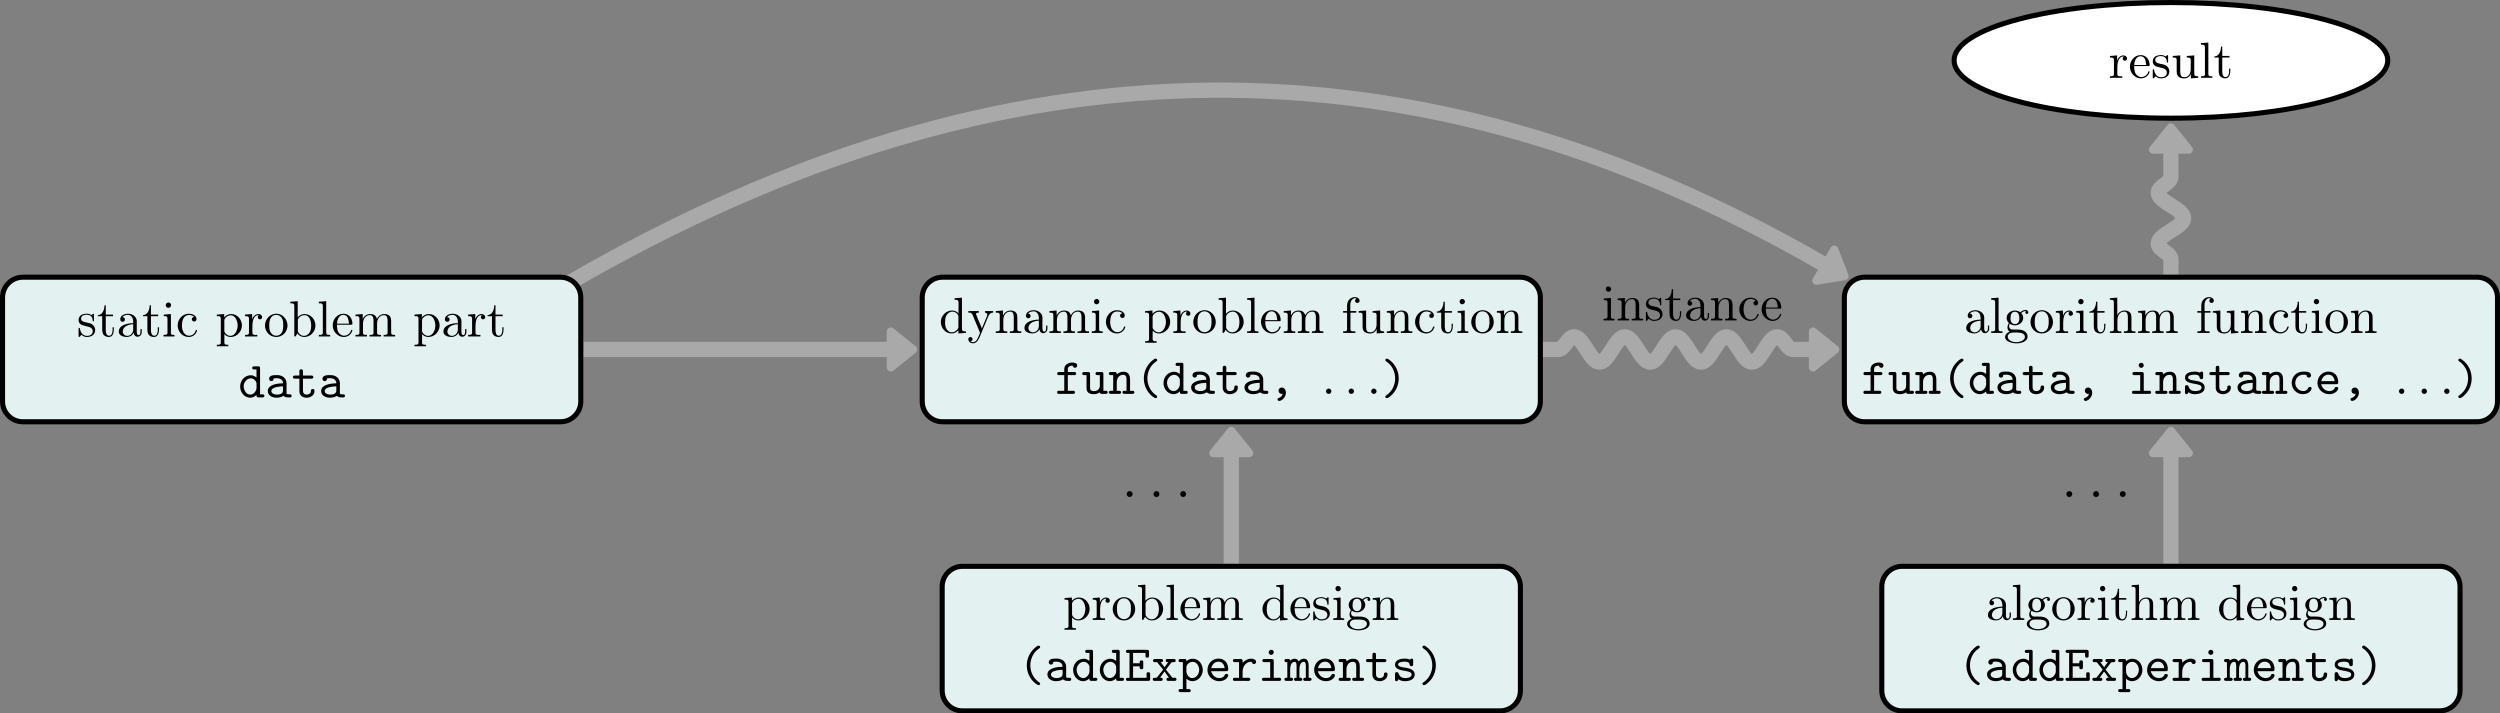
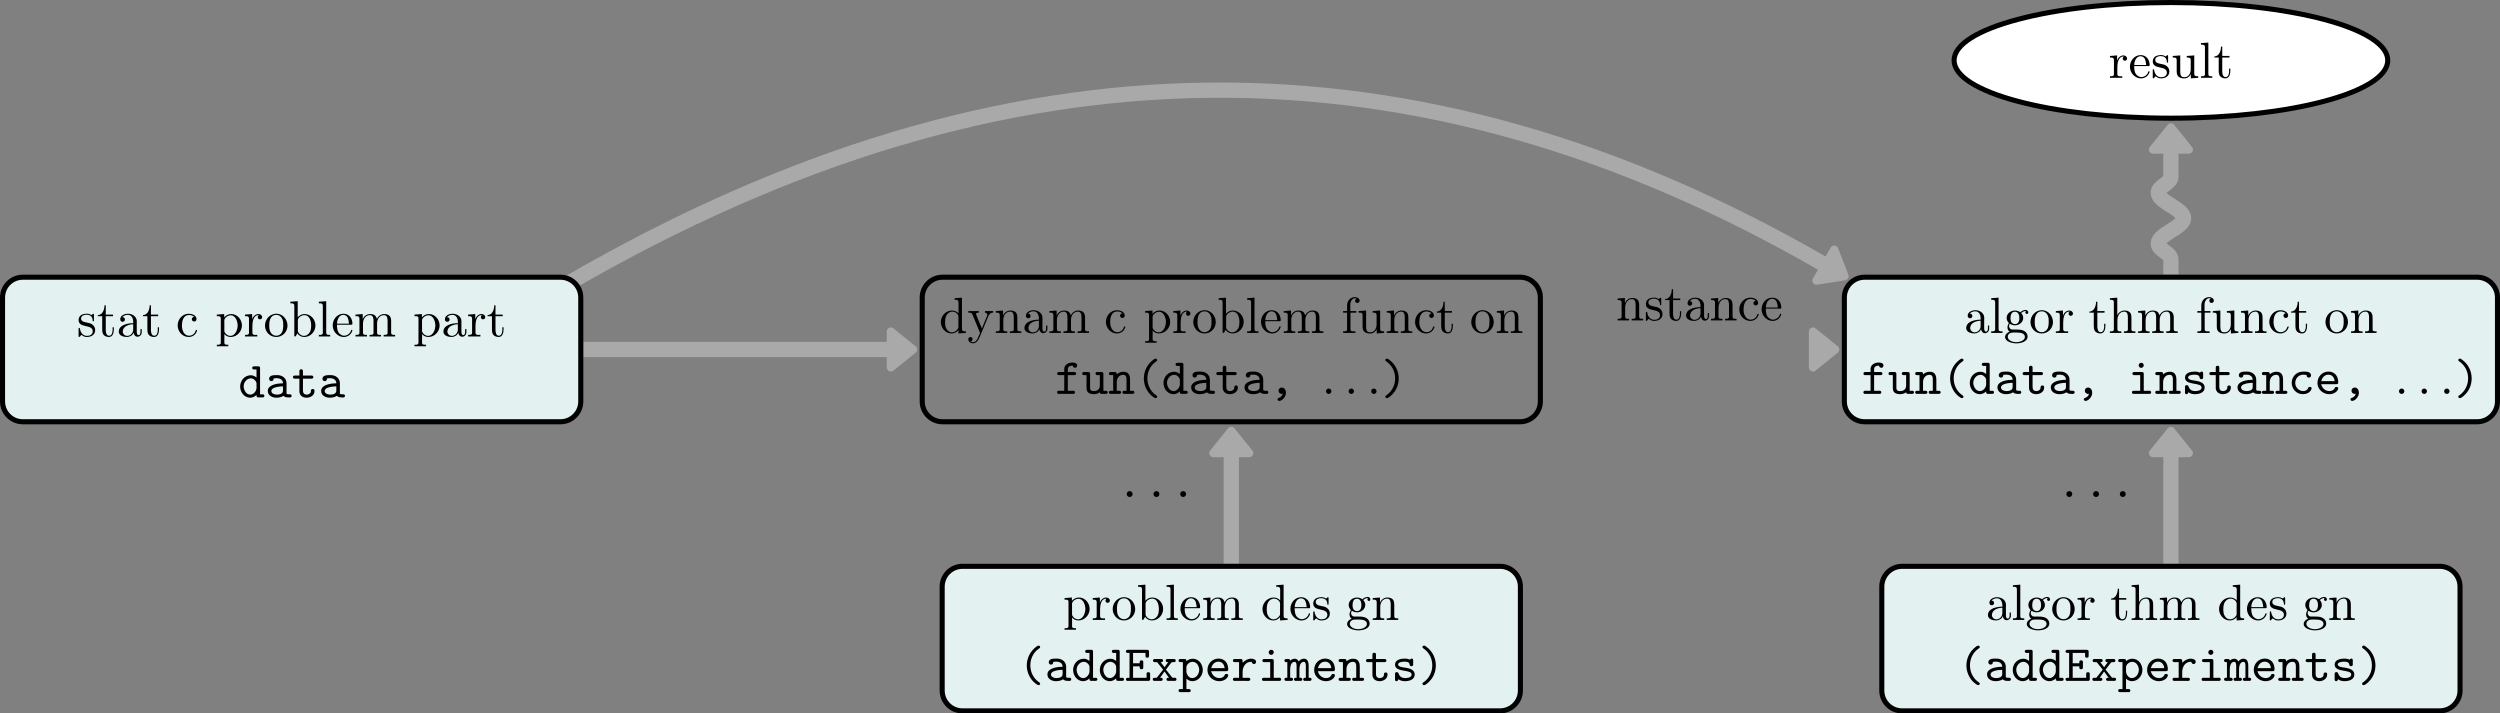
<svg xmlns="http://www.w3.org/2000/svg" xmlns:xlink="http://www.w3.org/1999/xlink" version="1.1" width="490.23pt" height="139.894pt" viewBox="0 0 490.23 139.894">
  <rect x="0" y="0" width="490.23" height="139.894" fill="#808080" stroke="none" />
  <defs>
    <path id="font_101_1" d="M.184 .048C.184 .077 .16 .097 .136 .097 .107 .097 .087 .073 .087 .049 .087 .02 .111 0 .135 0 .164 0 .184 .024 .184 .048Z" />
-     <path id="font_102_36" d="M.037 .431V.4H.056C.085 .4 .111 .396 .111 .35V.073C.111 .038 .093 .032 .033 .032V.001H.248V.032H.228C.202 .032 .178 .035 .178 .067V.442L.037 .431M.121 .669C.096 .666 .076 .644 .076 .617 .076 .588 .101 .564 .129 .564 .156 .564 .182 .586 .182 .617 .182 .646 .157 .67 .129 .67 .126 .67 .124 .669 .121 .669Z" />
    <path id="font_102_41" d="M.032 .431V.4H.047C.08 .4 .11 .397 .11 .35V.074C.11 .033 .082 .032 .038 .032H.032V.001H.258V.032H.232C.204 .032 .18 .036 .18 .073V.256C.18 .328 .217 .42 .316 .42 .38 .42 .386 .351 .386 .308V.069C.386 .035 .357 .032 .326 .032H.308V.001H.534V.032H.509C.482 .032 .456 .036 .456 .07V.289C.456 .322 .455 .356 .439 .386 .416 .43 .365 .442 .319 .442 .258 .442 .195 .4 .175 .34L.174 .442 .032 .431Z" />
    <path id="font_102_50" d="M.176 .448C.139 .444 .1 .437 .071 .412 .047 .391 .033 .357 .033 .325 .033 .154 .311 .251 .311 .101 .311 .04 .256 .012 .201 .012 .125 .012 .074 .066 .06 .152 .058 .161 .057 .17 .045 .17 .037 .17 .033 .164 .033 .157V-.001C.034-.006 .037-.009 .042-.01H.044C.06-.01 .076 .027 .088 .03H.089C.097 .03 .124 .005 .145-.002 .162-.008 .18-.01 .198-.01 .281-.01 .36 .034 .36 .126 .36 .192 .312 .246 .246 .263 .184 .28 .082 .28 .082 .353 .082 .414 .149 .429 .193 .429 .242 .429 .31 .402 .31 .316 .31 .307 .311 .299 .322 .299 .332 .299 .336 .307 .336 .317 .336 .322 .335 .327 .335 .331V.434C.335 .44 .332 .448 .324 .448 .308 .448 .298 .423 .287 .423H.286C.278 .423 .262 .436 .25 .44 .232 .446 .212 .449 .193 .449 .187 .449 .182 .448 .176 .448Z" />
    <path id="font_102_51" d="M.149 .615C.149 .546 .12 .422 .018 .422V.4H.104V.142C.104 .109 .106 .076 .122 .047 .144 .007 .191-.01 .235-.01 .317-.01 .333 .082 .333 .145V.182H.308C.308 .167 .309 .152 .309 .136 .309 .092 .299 .015 .24 .015 .183 .015 .174 .084 .174 .129V.4H.316V.431H.174V.615H.149Z" />
    <path id="font_102_23" d="M.112 .381C.137 .412 .181 .426 .218 .426 .292 .426 .325 .359 .325 .288V.262C.21 .262 .041 .226 .041 .095V.087C.049 .01 .146-.01 .203-.01 .254-.01 .319 .024 .332 .075H.333C.339 .032 .366-.005 .411-.005 .452-.005 .488 .028 .493 .073V.146H.468V.095C.468 .068 .463 .027 .432 .027 .4 .027 .395 .066 .395 .093V.26C.395 .273 .396 .285 .396 .298 .396 .395 .305 .448 .222 .448 .159 .448 .07 .417 .07 .337 .07 .308 .091 .289 .117 .289 .145 .289 .162 .311 .162 .335 .162 .364 .139 .381 .112 .381V.381M.325 .241V.14C.325 .071 .277 .016 .212 .012H.208C.161 .012 .119 .049 .119 .097V.102C.126 .203 .239 .238 .325 .241Z" />
    <path id="font_102_25" d="M.359 .387C.333 .385 .312 .369 .312 .341 .312 .314 .331 .295 .358 .295 .388 .295 .404 .317 .404 .345V.351C.394 .424 .309 .448 .251 .448 .129 .448 .033 .341 .033 .217 .033 .104 .121-.01 .25-.01 .316-.01 .381 .026 .408 .096 .41 .102 .415 .111 .415 .118 .415 .125 .41 .13 .403 .13 .388 .13 .379 .092 .372 .079 .348 .04 .307 .016 .262 .015 .155 .015 .122 .122 .117 .201V.213C.117 .293 .136 .413 .246 .423H.254C.291 .423 .33 .412 .359 .387Z" />
    <path id="font_102_29" d="M.112 .232H.4C.411 .232 .416 .239 .416 .25 .416 .356 .351 .448 .239 .448 .116 .448 .028 .339 .028 .22 .028 .128 .079 .046 .167 .006 .19-.004 .217-.01 .242-.01H.245C.322-.01 .386 .033 .413 .11 .414 .113 .414 .117 .414 .12 .414 .127 .41 .132 .403 .132 .388 .132 .382 .099 .376 .088 .351 .044 .303 .015 .251 .015 .214 .015 .182 .036 .155 .063 .115 .109 .112 .174 .112 .232M.113 .253C.113 .33 .154 .426 .236 .426H.241C.339 .417 .338 .313 .348 .253H.113Z" />
    <path id="font_102_44" d="M.027 .431V.4H.046C.076 .4 .105 .397 .105 .357V-.122C.105-.158 .079-.162 .05-.162H.027V-.193H.253V-.162H.229C.199-.162 .175-.158 .175-.122L.176 .051C.199 .01 .255-.01 .298-.01 .422-.01 .521 .096 .521 .217 .521 .337 .428 .442 .311 .442 .256 .442 .208 .418 .172 .377V.442L.027 .431M.436 .199C.431 .126 .392 .021 .301 .012H.295C.252 .012 .213 .036 .189 .072 .181 .083 .175 .093 .175 .107V.275C.175 .288 .174 .301 .174 .314 .174 .367 .242 .417 .301 .417 .402 .417 .437 .286 .437 .215 .437 .21 .437 .204 .436 .199Z" />
    <path id="font_102_49" d="M.027 .431V.4H.042C.075 .4 .105 .397 .105 .35V.074C.105 .033 .077 .032 .033 .032H.027V.001H.269V.032C.257 .032 .243 .031 .231 .031 .199 .031 .172 .036 .172 .073V.206C.172 .291 .192 .42 .29 .42 .294 .42 .297 .42 .301 .419V.418C.286 .412 .278 .396 .278 .38 .278 .357 .293 .341 .316 .337 .345 .337 .364 .355 .364 .38 .364 .42 .326 .442 .29 .442 .231 .442 .178 .389 .168 .335L.167 .442 .027 .431Z" />
    <path id="font_102_42" d="M.235 .448C.109 .435 .028 .329 .028 .213 .028 .1 .117-.01 .25-.01 .37-.01 .471 .088 .471 .214 .471 .333 .381 .449 .248 .449 .244 .449 .239 .448 .235 .448M.112 .19V.234C.112 .31 .136 .426 .249 .426 .33 .426 .376 .358 .385 .282 .387 .26 .387 .239 .387 .217 .387 .152 .38 .071 .316 .034 .296 .021 .274 .015 .251 .015 .178 .015 .127 .072 .116 .15 .114 .163 .114 .177 .112 .19V.19Z" />
    <path id="font_102_24" d="M.027 .684V.653H.044C.075 .653 .105 .65 .105 .603V.001L.129 .003 .142 .02 .166 .062H.168C.192 .014 .251-.01 .301-.01 .425-.01 .521 .098 .521 .217 .521 .332 .433 .442 .305 .442 .253 .442 .207 .417 .172 .378V.695L.027 .684M.436 .192C.432 .144 .427 .102 .397 .065 .372 .033 .334 .012 .294 .012 .251 .012 .212 .037 .189 .073 .181 .084 .175 .093 .175 .108V.275C.175 .288 .174 .301 .174 .314 .174 .374 .247 .42 .303 .42 .411 .42 .437 .294 .437 .215 .437 .207 .437 .2 .436 .192Z" />
    <path id="font_102_39" d="M.033 .684V.653H.048C.085 .653 .111 .649 .111 .601V.096C.111 .089 .112 .082 .112 .074 .112 .036 .085 .032 .057 .032H.033V.001H.256V.032H.231C.202 .032 .178 .036 .178 .075V.695L.033 .684Z" />
    <path id="font_102_40" d="M.032 .431V.4H.047C.08 .4 .11 .397 .11 .35V.074C.11 .033 .082 .032 .038 .032H.032V.001H.258V.032H.232C.204 .032 .18 .036 .18 .073V.256C.18 .329 .22 .42 .316 .42 .38 .42 .387 .354 .387 .308V.07C.387 .034 .357 .032 .324 .032H.309V.001H.535V.032H.509C.481 .032 .457 .036 .457 .073V.256C.457 .329 .497 .42 .593 .42 .657 .42 .664 .354 .664 .308V.07C.664 .034 .634 .032 .601 .032H.586V.001H.812V.032H.791C.761 .032 .734 .035 .734 .07V.296C.734 .333 .732 .366 .708 .4 .682 .433 .639 .442 .599 .442 .534 .442 .481 .404 .454 .346 .435 .417 .39 .442 .321 .442 .257 .442 .196 .402 .175 .34L.174 .442 .032 .431Z" />
    <path id="font_103_6" d="M.358 .551V.393C.326 .418 .288 .437 .247 .437 .124 .437 .036 .334 .036 .215 .036 .106 .111 .004 .221-.005H.231C.279-.005 .323 .015 .358 .05V.035C.358 .013 .369 .001 .392 .001H.476C.495 .001 .513 .009 .513 .031 .513 .052 .498 .062 .478 .062H.428V.579C.428 .599 .418 .613 .393 .613 .387 .613 .381 .612 .375 .612H.308C.29 .612 .273 .603 .273 .582 .273 .564 .285 .551 .306 .551H.358M.106 .205C.106 .21 .105 .214 .105 .219 .105 .296 .165 .376 .246 .376H.252C.303 .373 .351 .328 .358 .281V.23C.358 .219 .359 .207 .359 .195 .359 .123 .299 .056 .235 .056 .157 .056 .113 .136 .106 .205Z" />
-     <path id="font_103_2" d="M.169 .375C.187 .378 .207 .38 .226 .38 .285 .38 .354 .357 .354 .278 .234 .278 .055 .249 .055 .128 .055 .035 .148-.005 .222-.005 .27-.005 .317 .004 .355 .027 .357 .028 .359 .03 .362 .03H.364C.369 .03 .383 .015 .396 .01 .424 0 .461 0 .49 0 .514 0 .524 .015 .524 .033V.036C.523 .053 .509 .062 .492 .062H.462C.443 .062 .423 .064 .423 .083 .423 .088 .424 .092 .424 .096V.278C.424 .373 .351 .434 .253 .44H.217C.164 .44 .081 .434 .081 .367 .081 .338 .103 .321 .126 .321 .151 .321 .17 .341 .17 .365 .17 .368 .17 .372 .169 .375M.354 .218V.133C.354 .068 .28 .056 .23 .056 .188 .056 .125 .075 .125 .128 .125 .185 .217 .203 .257 .21 .289 .215 .322 .218 .354 .218Z" />
+     <path id="font_103_2" d="M.169 .375C.187 .378 .207 .38 .226 .38 .285 .38 .354 .357 .354 .278 .234 .278 .055 .249 .055 .128 .055 .035 .148-.005 .222-.005 .27-.005 .317 .004 .355 .027 .357 .028 .359 .03 .362 .03H.364C.369 .03 .383 .015 .396 .01 .424 0 .461 0 .49 0 .514 0 .524 .015 .524 .033V.036C.523 .053 .509 .062 .492 .062C.443 .062 .423 .064 .423 .083 .423 .088 .424 .092 .424 .096V.278C.424 .373 .351 .434 .253 .44H.217C.164 .44 .081 .434 .081 .367 .081 .338 .103 .321 .126 .321 .151 .321 .17 .341 .17 .365 .17 .368 .17 .372 .169 .375M.354 .218V.133C.354 .068 .28 .056 .23 .056 .188 .056 .125 .075 .125 .128 .125 .185 .217 .203 .257 .21 .289 .215 .322 .218 .354 .218Z" />
    <path id="font_103_24" d="M.152 .431H.061C.037 .431 .025 .419 .025 .4 .025 .38 .041 .37 .06 .37H.152V.11C.159 .037 .216-.005 .294-.005 .368-.005 .449 .041 .449 .123V.135C.449 .162 .431 .166 .413 .166 .391 .166 .379 .154 .379 .131V.124C.379 .078 .334 .056 .298 .056 .242 .056 .222 .09 .222 .136V.37H.387C.405 .37 .427 .373 .427 .4 .427 .419 .415 .431 .393 .431H.222V.519C.222 .548 .206 .554 .187 .554 .168 .554 .152 .547 .152 .518V.431Z" />
    <path id="font_102_28" d="M.304 .684V.653H.32C.355 .653 .382 .649 .382 .591L.381 .381C.357 .421 .3 .442 .254 .442 .131 .442 .033 .336 .033 .215 .033 .108 .115-.01 .247-.01 .299-.01 .346 .015 .379 .055V-.01L.527 .001V.032H.51C.479 .032 .449 .035 .449 .082V.695L.304 .684M.117 .191V.206C.117 .28 .126 .355 .195 .401 .215 .413 .238 .42 .261 .42 .31 .42 .38 .38 .38 .317 .38 .304 .379 .291 .379 .278V.112C.379 .099 .374 .09 .367 .08 .341 .041 .298 .012 .251 .012 .178 .012 .132 .079 .121 .148 .119 .162 .119 .177 .117 .191Z" />
    <path id="font_102_57" d="M.019 .431V.4H.035C.063 .4 .085 .397 .102 .359 .148 .249 .192 .138 .239 .028 .242 .02 .249 .009 .249-0 .249-.001 .248-.003 .248-.004 .241-.025 .231-.045 .222-.065 .202-.114 .173-.182 .111-.182 .096-.182 .076-.176 .064-.164 .083-.161 .103-.15 .103-.122 .103-.1 .088-.082 .066-.08 .035-.08 .019-.098 .019-.123 .019-.173 .066-.204 .111-.204H.112C.184-.204 .222-.13 .247-.071L.277 .001C.312 .087 .348 .173 .384 .259L.408 .316C.425 .363 .451 .4 .508 .4V.431H.347V.4C.37 .4 .393 .384 .393 .359 .393 .346 .387 .333 .382 .321 .353 .253 .327 .184 .297 .116 .294 .107 .289 .098 .287 .089H.286C.279 .112 .268 .133 .259 .155 .233 .22 .202 .286 .178 .352 .175 .359 .171 .366 .171 .374V.378C.177 .4 .206 .4 .226 .4V.431H.019Z" />
    <path id="font_102_30" d="M.111 .431H.033V.4H.111V.069C.111 .035 .082 .032 .052 .032H.034V.001H.275V.032H.243C.221 .032 .198 .033 .186 .044 .178 .053 .178 .066 .178 .078V.4H.292V.431H.175V.562C.175 .617 .213 .684 .267 .684 .277 .684 .291 .682 .299 .676 .28 .671 .269 .653 .269 .634 .269 .608 .289 .591 .313 .591 .339 .591 .358 .611 .358 .633 .358 .681 .308 .706 .267 .706 .176 .706 .111 .635 .111 .538V.431Z" />
    <path id="font_102_54" d="M.032 .431V.4H.046C.074 .4 .103 .398 .109 .368 .11 .357 .11 .347 .11 .336V.137C.11 .104 .111 .073 .129 .044 .156 .001 .213-.011 .26-.011 .305-.011 .346 .009 .371 .046 .378 .056 .385 .066 .388 .078L.389-.01 .534 .001V.032H.519C.486 .032 .456 .035 .456 .08V.442L.308 .431V.4H.323C.356 .4 .386 .397 .386 .35V.169C.386 .095 .348 .013 .265 .013 .209 .013 .18 .027 .18 .133V.442L.032 .431Z" />
    <path id="font_103_9" d="M.183 .431H.103C.096 .431 .088 .432 .08 .432 .056 .432 .043 .419 .043 .399 .043 .377 .061 .37 .079 .37H.183V.062H.099C.092 .062 .085 .063 .077 .063 .053 .063 .042 .049 .042 .032 .042 .017 .051 .003 .067 .001H.363C.383 .001 .394 .014 .394 .031 .394 .051 .381 .063 .358 .063 .35 .063 .343 .062 .336 .062H.253V.37H.385C.404 .37 .417 .383 .417 .401 .417 .427 .394 .431 .378 .431H.253V.487C.253 .537 .296 .557 .337 .557 .358 .557 .351 .548 .357 .536 .365 .522 .38 .514 .395 .514 .421 .514 .437 .535 .437 .56 .437 .613 .369 .618 .341 .618 .27 .618 .183 .578 .183 .491V.431Z" />
    <path id="font_103_26" d="M.096 .37V.125C.096 .096 .097 .074 .114 .045 .141 .004 .193-.005 .239-.005 .28-.005 .324 .006 .358 .032 .358 .012 .37 .001 .394 .001H.477C.497 .001 .513 .01 .513 .032 .513 .052 .498 .062 .479 .062H.428V.394C.428 .416 .422 .431 .389 .431H.312C.295 .431 .273 .429 .273 .401 .273 .383 .284 .37 .306 .37H.358V.165C.358 .086 .301 .056 .242 .056 .205 .056 .166 .061 .166 .122V.392C.166 .413 .161 .431 .132 .431H.048C.028 .431 .011 .422 .011 .4 .011 .379 .027 .37 .045 .37H.096Z" />
    <path id="font_103_14" d="M.166 .385V.396C.166 .416 .157 .431 .131 .431H.044C.026 .431 .011 .42 .011 .4 .011 .379 .027 .37 .046 .37H.096V.062H.044C.024 .062 .011 .049 .011 .032 .011 .011 .026 .001 .048 .001H.212C.235 .001 .251 .009 .251 .031 .251 .051 .237 .062 .218 .062H.166V.229C.166 .307 .212 .376 .293 .376 .345 .376 .358 .337 .358 .293V.062H.31C.289 .062 .278 .047 .278 .031 .278 .008 .296 .001 .316 .001H.476C.498 .001 .513 .011 .513 .032 .513 .049 .5 .062 .48 .062H.428V.281C.428 .349 .41 .437 .298 .437 .25 .437 .201 .418 .166 .385V.385Z" />
    <path id="font_103_18" d="M.398 .694C.385 .692 .369 .679 .358 .671 .24 .582 .174 .447 .174 .304V.287C.18 .145 .255 .001 .379-.073 .388-.078 .397-.083 .407-.083 .424-.083 .437-.069 .437-.054 .437-.037 .42-.03 .408-.02 .302 .053 .244 .179 .244 .307 .244 .436 .303 .563 .414 .637 .425 .643 .437 .651 .437 .666 .437 .683 .424 .695 .406 .695 .403 .695 .401 .695 .398 .694Z" />
    <path id="font_103_5" d="M.282 .004C.277-.026 .255-.053 .229-.068 .212-.078 .18-.079 .18-.106 .18-.122 .194-.137 .21-.138 .275-.138 .346-.053 .346 .023 .346 .072 .318 .125 .264 .126 .226 .126 .2 .098 .2 .064 .2 .031 .222 .006 .255 .001H.262C.269 .001 .275 .002 .282 .004Z" />
    <path id="font_104_1" d="M.192 .053C.192 .082 .168 .106 .139 .106 .11 .106 .086 .082 .086 .053 .086 .024 .11 0 .139 0 .168 0 .192 .024 .192 .053Z" />
    <path id="font_103_19" d="M.11 .694C.096 .692 .087 .68 .087 .667 .087 .648 .106 .639 .121 .629 .225 .551 .28 .432 .28 .306 .28 .179 .222 .054 .114-.022 .1-.031 .087-.039 .087-.055 .087-.071 .1-.083 .116-.083 .155-.083 .222-.015 .257 .029 .319 .108 .35 .207 .35 .306 .35 .446 .285 .583 .168 .669 .154 .68 .137 .695 .118 .695 .115 .695 .113 .695 .11 .694Z" />
    <path id="font_102_33" d="M.119 .023V.022C.072 .013 .028-.032 .028-.079 .028-.173 .172-.205 .249-.205 .333-.205 .471-.175 .471-.072 .471-.007 .425 .038 .365 .055 .329 .066 .292 .067 .254 .067H.163C.131 .07 .106 .102 .106 .134V.139C.107 .152 .114 .178 .124 .178 .137 .175 .151 .164 .166 .159 .184 .153 .204 .15 .223 .15 .305 .15 .385 .211 .385 .296 .385 .33 .371 .37 .344 .392V.393C.371 .413 .397 .431 .433 .431 .436 .431 .439 .431 .442 .43 .433 .424 .427 .417 .427 .404 .427 .388 .44 .374 .456 .374 .473 .374 .485 .388 .485 .404 .485 .431 .463 .453 .435 .453 .4 .453 .366 .439 .34 .417 .337 .414 .333 .41 .329 .409H.328C.322 .409 .314 .417 .309 .42 .283 .434 .253 .442 .223 .442 .144 .442 .059 .387 .059 .296 .059 .263 .072 .233 .092 .207 .096 .203 .103 .198 .103 .193 .103 .188 .097 .183 .095 .179 .082 .159 .075 .134 .075 .11 .075 .079 .089 .038 .119 .023M.081-.084V-.076C.081-.023 .127 .008 .181 .008H.259C.322 .008 .418-.001 .418-.078 .418-.151 .311-.182 .249-.182 .183-.182 .091-.152 .081-.084M.135 .276V.289C.135 .344 .148 .418 .222 .418 .284 .418 .309 .36 .309 .296 .309 .255 .301 .174 .223 .174 .197 .174 .172 .186 .155 .208 .14 .228 .138 .252 .135 .276Z" />
    <path id="font_103_1" d="M.096 .551V.062H.063C.041 .062 .025 .053 .025 .032 .025 .012 .041 0 .062 0 .069-0 .076 .001 .083 .001H.477C.495 .003 .503 .021 .503 .037 .503 .044 .502 .051 .502 .058V.138C.502 .16 .491 .172 .468 .172 .45 .172 .431 .167 .431 .139 .431 .133 .432 .128 .432 .123V.062H.166V.287H.297C.297 .281 .296 .273 .296 .266 .296 .236 .314 .23 .332 .23 .35 .23 .367 .236 .367 .264V.35C.367 .356 .368 .363 .368 .37 .368 .399 .349 .405 .332 .405 .314 .405 .296 .399 .296 .369 .296 .362 .297 .354 .297 .348H.166V.551H.41V.492C.41 .462 .427 .457 .446 .457 .469 .457 .48 .469 .48 .494V.573C.48 .595 .476 .612 .444 .612H.064C.039 .612 .025 .603 .025 .581 .025 .558 .043 .551 .063 .551H.096Z" />
    <path id="font_103_29" d="M.173 .062 .259 .185 .348 .062H.332C.31 .062 .298 .05 .298 .031 .298 .01 .313 .001 .332 .001H.46C.485 .001 .495 .013 .495 .032 .495 .059 .475 .063 .456 .063 .448 .063 .44 .062 .434 .062H.427C.414 .062 .41 .069 .403 .078L.382 .104C.361 .13 .34 .157 .319 .183 .309 .196 .299 .211 .287 .222V.223C.298 .233 .307 .247 .316 .259 .344 .293 .392 .37 .412 .37H.421C.427 .37 .434 .369 .442 .369 .46 .369 .481 .373 .481 .4 .481 .419 .471 .431 .446 .431H.318C.299 .431 .284 .422 .284 .401 .284 .381 .298 .37 .319 .37H.333L.26 .27 .183 .37H.198C.22 .37 .231 .383 .231 .401 .231 .423 .214 .432 .194 .432 .187 .432 .179 .431 .173 .431H.095C.088 .431 .08 .432 .072 .432 .048 .432 .033 .421 .033 .4 .033 .374 .055 .369 .074 .369 .082 .369 .089 .37 .096 .37H.104C.12 .37 .129 .35 .14 .337L.204 .257C.212 .246 .229 .23 .229 .223V.221C.227 .212 .209 .194 .2 .182 .178 .154 .157 .126 .135 .098L.117 .075C.11 .066 .107 .062 .096 .062H.064C.042 .062 .028 .052 .028 .031 .028 .006 .048 .001 .064 .001H.169C.175 .001 .182 0 .188 0 .208 0 .225 .01 .225 .031 .225 .051 .211 .062 .188 .062H.173Z" />
    <path id="font_103_17" d="M.166 .389V.397C.166 .43 .145 .431 .127 .431H.048C.028 .431 .011 .423 .011 .4 .011 .38 .026 .37 .045 .37H.096V-.16H.044C.024-.16 .011-.173 .011-.19 .011-.211 .026-.221 .048-.221H.212C.235-.221 .251-.213 .251-.191 .251-.171 .237-.16 .218-.16H.166V.045C.2 .013 .238-.005 .284-.005 .399-.005 .488 .101 .488 .216 .488 .323 .414 .437 .29 .437 .245 .437 .2 .419 .166 .389V.389M.417 .204C.41 .13 .359 .056 .278 .056 .21 .056 .165 .135 .165 .192 .165 .204 .166 .216 .166 .228 .166 .239 .165 .251 .165 .263 .165 .326 .229 .376 .288 .376 .373 .376 .418 .286 .418 .218 .418 .213 .418 .209 .417 .204Z" />
    <path id="font_103_8" d="M.127 .192H.425C.446 .192 .464 .197 .464 .227 .464 .281 .449 .338 .416 .378 .38 .42 .326 .44 .272 .44 .159 .44 .055 .35 .055 .215V.206C.06 .087 .166-.005 .286-.005H.296C.351-.003 .41 .018 .444 .064 .452 .076 .464 .094 .464 .11 .464 .131 .446 .138 .428 .138 .398 .138 .397 .119 .387 .102 .366 .07 .328 .056 .291 .056 .21 .056 .148 .111 .127 .192M.128 .252C.147 .317 .19 .379 .272 .379 .345 .379 .388 .321 .392 .252H.128Z" />
    <path id="font_103_22" d="M.222 .357V.393C.222 .418 .212 .431 .186 .431H.065C.046 .431 .031 .422 .031 .401 .031 .38 .044 .37 .068 .37H.152V.062H.066C.043 .062 .031 .05 .031 .032 .031 .015 .043 0 .064 0 .069-0 .075 .001 .08 .001H.277C.292 .001 .308 0 .324 0 .354 0 .373 .005 .373 .032 .373 .05 .362 .062 .337 .062H.222V.177C.222 .267 .271 .377 .393 .377 .407 .377 .406 .332 .445 .332 .467 .332 .487 .349 .487 .375 .487 .423 .43 .438 .392 .438 .325 .438 .267 .405 .222 .357V.357Z" />
    <path id="font_103_11" d="M.24 .37V.062H.116C.091 .062 .078 .051 .078 .032 .078 .018 .087 .003 .103 .001H.422C.443 .001 .455 .012 .455 .031 .455 .051 .442 .063 .419 .063 .411 .063 .403 .062 .396 .062H.31V.397C.31 .426 .292 .431 .273 .431H.124C.107 .431 .086 .427 .086 .4 .086 .378 .101 .37 .125 .37H.24M.253 .612C.226 .608 .21 .585 .21 .563 .21 .541 .228 .513 .257 .513 .288 .513 .31 .537 .31 .563 .31 .585 .292 .613 .262 .613 .259 .613 .256 .612 .253 .612Z" />
    <path id="font_103_13" d="M.108 .399C.108 .427 .088 .432 .068 .432 .059 .432 .05 .431 .043 .431H.031C.013 .431-.005 .424-.005 .401-.005 .386 .005 .372 .021 .37H.052V.062C.046 .062 .04 .063 .033 .063 .013 .063-.005 .054-.005 .032-.005 .012 .009 .001 .03 .001H.128C.149 .001 .165 .01 .165 .032 .165 .054 .147 .063 .127 .063 .12 .063 .114 .062 .108 .062V.219C.108 .277 .116 .357 .178 .373 .183 .375 .189 .376 .194 .376 .234 .376 .234 .32 .234 .289V.062H.219C.198 .062 .183 .053 .183 .032 .183 .012 .195 .001 .218 .001H.312C.333 .001 .347 .012 .347 .032 .347 .054 .329 .063 .309 .063 .302 .063 .296 .062 .29 .062V.219C.29 .277 .298 .357 .36 .373 .365 .375 .371 .376 .376 .376 .416 .376 .416 .32 .416 .289V.062H.401C.38 .062 .365 .053 .365 .032 .365 .012 .377 .001 .4 .001H.494C.515 .001 .529 .012 .529 .032 .529 .054 .511 .063 .491 .063 .484 .063 .478 .062 .472 .062V.294C.472 .35 .462 .438 .379 .438 .339 .438 .295 .413 .277 .383 .26 .415 .235 .437 .197 .437 .164 .437 .131 .421 .108 .399V.399Z" />
    <path id="font_103_23" d="M.139 .033C.176 .005 .221-.005 .267-.005 .352-.005 .459 .025 .459 .126 .459 .257 .27 .257 .203 .272 .175 .279 .133 .293 .133 .323 .133 .368 .206 .376 .237 .378 .246 .378 .255 .379 .265 .379 .296 .379 .35 .372 .357 .332 .364 .306 .363 .29 .396 .29 .425 .29 .429 .309 .429 .328V.407C.429 .427 .418 .44 .399 .44 .385 .44 .374 .431 .369 .419 .335 .433 .305 .44 .267 .44 .185 .44 .072 .418 .072 .321 .072 .159 .398 .234 .398 .127V.124C.398 .06 .295 .056 .273 .056H.269C.217 .056 .169 .077 .148 .132 .136 .158 .136 .173 .106 .173 .076 .173 .072 .155 .072 .137V.05C.072 .044 .071 .037 .071 .03 .071 .008 .083-.005 .102-.005 .126-.005 .132 .015 .139 .033Z" />
    <path id="font_102_34" d="M.032 .684V.653H.047C.084 .653 .11 .649 .11 .601V.096C.11 .089 .111 .082 .111 .074 .111 .036 .084 .032 .056 .032H.032V.001H.258V.032H.232C.204 .032 .18 .036 .18 .073V.256C.18 .328 .217 .42 .316 .42 .38 .42 .386 .351 .386 .308V.069C.386 .035 .357 .032 .326 .032H.308V.001H.534V.032H.509C.482 .032 .456 .036 .456 .07V.289C.456 .322 .455 .355 .44 .385 .416 .429 .366 .442 .32 .442 .262 .442 .197 .403 .178 .347L.177 .695 .032 .684Z" />
    <path id="font_103_3" d="M.366 .375C.366 .372 .365 .369 .365 .366 .365 .337 .389 .321 .411 .321 .431 .321 .449 .333 .454 .359 .454 .436 .371 .44 .312 .44 .229 .44 .16 .415 .111 .343 .086 .306 .073 .261 .073 .217 .073 .112 .154-.005 .291-.005 .36-.005 .428 .021 .459 .087 .462 .094 .465 .103 .465 .111 .465 .129 .451 .138 .433 .138H.423C.402 .138 .397 .117 .391 .104 .375 .071 .335 .056 .301 .056 .212 .056 .143 .131 .143 .216 .143 .303 .206 .379 .303 .379 .324 .379 .345 .377 .366 .375Z" />
  </defs>
  <path transform="matrix(1,0,0,-1,114.383,68.53)" stroke-width="2.989" stroke-linecap="butt" stroke-miterlimit="10" stroke-linejoin="miter" fill="none" stroke="#a9a9a9" d="M0 0H59.908" />
  <path transform="matrix(1,0,0,-1,179.034,68.53)" d="M0 0-4.339 3.507V0-3.507Z" fill="#a9a9a9" />
  <path transform="matrix(1,0,0,-1,179.034,68.53)" stroke-width="1.619" stroke-linecap="butt" stroke-linejoin="round" fill="none" stroke="#a9a9a9" d="M0 0-4.339 3.507V0-3.507Z" />
  <path transform="matrix(1,0,0,-1,241.445,110.552)" stroke-width="2.989" stroke-linecap="butt" stroke-miterlimit="10" stroke-linejoin="miter" fill="none" stroke="#a9a9a9" d="M0 0V21.3" />
  <path transform="matrix(0,-1,-1,-0,241.445,84.509)" d="M0 0-4.339 3.507V0-3.507Z" fill="#a9a9a9" />
  <path transform="matrix(0,-1,-1,-0,241.445,84.509)" stroke-width="1.619" stroke-linecap="butt" stroke-linejoin="round" fill="none" stroke="#a9a9a9" d="M0 0-4.339 3.507V0-3.507Z" />
  <use data-text="." xlink:href="#font_101_1" transform="matrix(11.955,0,0,-11.955,219.902,97.457)" />
  <use data-text="." xlink:href="#font_101_1" transform="matrix(11.955,0,0,-11.955,225.15,97.457)" />
  <use data-text="." xlink:href="#font_101_1" transform="matrix(11.955,0,0,-11.955,230.386,97.457)" />
  <path transform="matrix(1,0,0,-1,425.7,110.552)" stroke-width="2.989" stroke-linecap="butt" stroke-miterlimit="10" stroke-linejoin="miter" fill="none" stroke="#a9a9a9" d="M0 0V21.3" />
  <path transform="matrix(0,-1,-1,-0,425.7,84.509)" d="M0 0-4.339 3.507V0-3.507Z" fill="#a9a9a9" />
  <path transform="matrix(0,-1,-1,-0,425.7,84.509)" stroke-width="1.619" stroke-linecap="butt" stroke-linejoin="round" fill="none" stroke="#a9a9a9" d="M0 0-4.339 3.507V0-3.507Z" />
  <use data-text="." xlink:href="#font_101_1" transform="matrix(11.955,0,0,-11.955,404.154,97.457)" />
  <use data-text="." xlink:href="#font_101_1" transform="matrix(11.955,0,0,-11.955,409.402,97.457)" />
  <use data-text="." xlink:href="#font_101_1" transform="matrix(11.955,0,0,-11.955,414.638,97.457)" />
  <path transform="matrix(1,0,0,-1,111.928,55.276)" stroke-width="2.989" stroke-linecap="butt" stroke-miterlimit="10" stroke-linejoin="miter" fill="none" stroke="#a9a9a9" d="M0 0C85.799 49.536 165.892 49.536 245.655 3.485" />
  <path transform="matrix(.866,.5,.5,-.866,361.69,54.162)" d="M0 0-4.339 3.507V0-3.507Z" fill="#a9a9a9" />
  <path transform="matrix(.866,.5,.5,-.866,361.69,54.162)" stroke-width="1.619" stroke-linecap="butt" stroke-linejoin="round" fill="none" stroke="#a9a9a9" d="M0 0-4.339 3.507V0-3.507Z" />
-   <path transform="matrix(1,0,0,-1,302.549,68.53)" stroke-width="2.989" stroke-linecap="butt" stroke-miterlimit="10" stroke-linejoin="miter" fill="none" stroke="#a9a9a9" d="M0 0H2.989C4.234 0 4.857 2.491 6.102 2.491 7.004 2.491 7.781 1.275 8.593 0 9.405-1.275 10.182-2.491 11.084-2.491 11.985-2.491 12.762-1.275 13.574 0 14.386 1.275 15.163 2.491 16.065 2.491 16.967 2.491 17.744 1.275 18.556 0 19.368-1.275 20.145-2.491 21.046-2.491 21.948-2.491 22.725-1.275 23.537 0 24.349 1.275 25.126 2.491 26.028 2.491 26.929 2.491 27.706 1.275 28.518 0 29.33-1.275 30.108-2.491 31.009-2.491 31.911-2.491 32.688-1.275 33.5 0 34.312 1.275 35.089 2.491 35.991 2.491 36.892 2.491 37.669 1.275 38.481 0 39.293-1.275 40.07-2.491 40.972-2.491 41.874-2.491 42.651-1.275 43.463 0 44.275 1.275 45.052 2.491 45.953 2.491 47.199 2.491 47.821 0 49.067 0H52.564" />
  <path transform="matrix(1,0,0,-1,359.856,68.53)" d="M0 0-4.339 3.507V0-3.507Z" fill="#a9a9a9" />
  <path transform="matrix(1,0,0,-1,359.856,68.53)" stroke-width="1.619" stroke-linecap="butt" stroke-linejoin="round" fill="none" stroke="#a9a9a9" d="M0 0-4.339 3.507V0-3.507Z" />
  <use data-text="i" xlink:href="#font_102_36" transform="matrix(9.963,0,0,-9.963,314.118,62.832)" />
  <use data-text="n" xlink:href="#font_102_41" transform="matrix(9.963,0,0,-9.963,316.888,62.832)" />
  <use data-text="s" xlink:href="#font_102_50" transform="matrix(9.963,0,0,-9.963,322.417,62.832)" />
  <use data-text="t" xlink:href="#font_102_51" transform="matrix(9.963,0,0,-9.963,326.343,62.832)" />
  <use data-text="a" xlink:href="#font_102_23" transform="matrix(9.963,0,0,-9.963,330.218,62.832)" />
  <use data-text="n" xlink:href="#font_102_41" transform="matrix(9.963,0,0,-9.963,335.2,62.832)" />
  <use data-text="c" xlink:href="#font_102_25" transform="matrix(9.963,0,0,-9.963,340.729,62.832)" />
  <use data-text="e" xlink:href="#font_102_29" transform="matrix(9.963,0,0,-9.963,345.153,62.832)" />
  <path transform="matrix(1,0,0,-1,425.7,53.858)" stroke-width="2.989" stroke-linecap="butt" stroke-miterlimit="10" stroke-linejoin="miter" fill="none" stroke="#a9a9a9" d="M0 0V2.989C0 4.234-2.491 4.857-2.491 6.102-2.491 7.004-1.275 7.781 0 8.593 1.275 9.405 2.491 10.182 2.491 11.084 2.491 11.985 1.275 12.762 0 13.574-1.275 14.386-2.491 15.163-2.491 16.065-2.491 17.31 0 17.933 0 19.178V24.134" />
  <path transform="matrix(0,-1,-1,-0,425.7,24.981)" d="M0 0-4.339 3.507V0-3.507Z" fill="#a9a9a9" />
  <path transform="matrix(0,-1,-1,-0,425.7,24.981)" stroke-width="1.619" stroke-linecap="butt" stroke-linejoin="round" fill="none" stroke="#a9a9a9" d="M0 0-4.339 3.507V0-3.507Z" />
  <path transform="matrix(1,0,0,-1,109.9,54.357)" d="M0 0H-105.417C-107.618 0-109.402-1.784-109.402-3.985V-24.362C-109.402-26.563-107.618-28.347-105.417-28.347H0C2.201-28.347 3.985-26.563 3.985-24.362V-3.985C3.985-1.784 2.201 0 0 0Z" fill="#e4f1f1" />
  <path transform="matrix(1,0,0,-1,109.9,54.357)" stroke-width=".996" stroke-linecap="butt" stroke-miterlimit="10" stroke-linejoin="miter" fill="none" stroke="#000000" d="M0 0H-105.417C-107.618 0-109.402-1.784-109.402-3.985V-24.362C-109.402-26.563-107.618-28.347-105.417-28.347H0C2.201-28.347 3.985-26.563 3.985-24.362V-3.985C3.985-1.784 2.201 0 0 0Z" />
  <use data-text="s" xlink:href="#font_102_50" transform="matrix(9.963,0,0,-9.963,15.081,65.983)" />
  <use data-text="t" xlink:href="#font_102_51" transform="matrix(9.963,0,0,-9.963,19.006,65.983)" />
  <use data-text="a" xlink:href="#font_102_23" transform="matrix(9.963,0,0,-9.963,22.882,65.983)" />
  <use data-text="t" xlink:href="#font_102_51" transform="matrix(9.963,0,0,-9.963,27.864,65.983)" />
  <use data-text="i" xlink:href="#font_102_36" transform="matrix(9.963,0,0,-9.963,31.739,65.983)" />
  <use data-text="c" xlink:href="#font_102_25" transform="matrix(9.963,0,0,-9.963,34.509,65.983)" />
  <use data-text="p" xlink:href="#font_102_44" transform="matrix(9.963,0,0,-9.963,42.249,65.983)" />
  <use data-text="r" xlink:href="#font_102_49" transform="matrix(9.963,0,0,-9.963,47.778,65.983)" />
  <use data-text="o" xlink:href="#font_102_42" transform="matrix(9.963,0,0,-9.963,51.684,65.983)" />
  <use data-text="b" xlink:href="#font_102_24" transform="matrix(9.963,0,0,-9.963,56.665,65.983)" />
  <use data-text="l" xlink:href="#font_102_39" transform="matrix(9.963,0,0,-9.963,62.195,65.983)" />
  <use data-text="e" xlink:href="#font_102_29" transform="matrix(9.963,0,0,-9.963,64.965,65.983)" />
  <use data-text="m" xlink:href="#font_102_40" transform="matrix(9.963,0,0,-9.963,69.388,65.983)" />
  <use data-text="p" xlink:href="#font_102_44" transform="matrix(9.963,0,0,-9.963,81.015,65.983)" />
  <use data-text="a" xlink:href="#font_102_23" transform="matrix(9.963,0,0,-9.963,86.544,65.983)" />
  <use data-text="r" xlink:href="#font_102_49" transform="matrix(9.963,0,0,-9.963,91.526,65.983)" />
  <use data-text="t" xlink:href="#font_102_51" transform="matrix(9.963,0,0,-9.963,95.431,65.983)" />
  <use data-text="d" xlink:href="#font_103_6" transform="matrix(9.963,0,0,-9.963,46.733,77.938)" />
  <use data-text="a" xlink:href="#font_103_2" transform="matrix(9.963,0,0,-9.963,51.964,77.938)" />
  <use data-text="t" xlink:href="#font_103_24" transform="matrix(9.963,0,0,-9.963,57.194,77.938)" />
  <use data-text="a" xlink:href="#font_103_2" transform="matrix(9.963,0,0,-9.963,62.425,77.938)" />
-   <path transform="matrix(1,0,0,-1,298.066,54.357)" d="M0 0H-113.241C-115.442 0-117.226-1.784-117.226-3.985V-24.362C-117.226-26.563-115.442-28.347-113.241-28.347H0C2.201-28.347 3.985-26.563 3.985-24.362V-3.985C3.985-1.784 2.201 0 0 0Z" fill="#e4f1f1" />
  <path transform="matrix(1,0,0,-1,298.066,54.357)" stroke-width=".996" stroke-linecap="butt" stroke-miterlimit="10" stroke-linejoin="miter" fill="none" stroke="#000000" d="M0 0H-113.241C-115.442 0-117.226-1.784-117.226-3.985V-24.362C-117.226-26.563-115.442-28.347-113.241-28.347H0C2.201-28.347 3.985-26.563 3.985-24.362V-3.985C3.985-1.784 2.201 0 0 0Z" />
  <use data-text="d" xlink:href="#font_102_28" transform="matrix(9.963,0,0,-9.963,184.158,65.291)" />
  <use data-text="y" xlink:href="#font_102_57" transform="matrix(9.963,0,0,-9.963,189.687,65.291)" />
  <use data-text="n" xlink:href="#font_102_41" transform="matrix(9.963,0,0,-9.963,194.948,65.291)" />
  <use data-text="a" xlink:href="#font_102_23" transform="matrix(9.963,0,0,-9.963,200.477,65.291)" />
  <use data-text="m" xlink:href="#font_102_40" transform="matrix(9.963,0,0,-9.963,205.459,65.291)" />
  <use data-text="i" xlink:href="#font_102_36" transform="matrix(9.963,0,0,-9.963,213.758,65.291)" />
  <use data-text="c" xlink:href="#font_102_25" transform="matrix(9.963,0,0,-9.963,216.528,65.291)" />
  <use data-text="p" xlink:href="#font_102_44" transform="matrix(9.963,0,0,-9.963,224.277,65.291)" />
  <use data-text="r" xlink:href="#font_102_49" transform="matrix(9.963,0,0,-9.963,229.806,65.291)" />
  <use data-text="o" xlink:href="#font_102_42" transform="matrix(9.963,0,0,-9.963,233.712,65.291)" />
  <use data-text="b" xlink:href="#font_102_24" transform="matrix(9.963,0,0,-9.963,238.693,65.291)" />
  <use data-text="l" xlink:href="#font_102_39" transform="matrix(9.963,0,0,-9.963,244.223,65.291)" />
  <use data-text="e" xlink:href="#font_102_29" transform="matrix(9.963,0,0,-9.963,246.993,65.291)" />
  <use data-text="m" xlink:href="#font_102_40" transform="matrix(9.963,0,0,-9.963,251.416,65.291)" />
  <use data-text="f" xlink:href="#font_102_30" transform="matrix(9.963,0,0,-9.963,263.043,65.291)" />
  <use data-text="u" xlink:href="#font_102_54" transform="matrix(9.963,0,0,-9.963,266.092,65.291)" />
  <use data-text="n" xlink:href="#font_102_41" transform="matrix(9.963,0,0,-9.963,271.621,65.291)" />
  <use data-text="c" xlink:href="#font_102_25" transform="matrix(9.963,0,0,-9.963,277.151,65.291)" />
  <use data-text="t" xlink:href="#font_102_51" transform="matrix(9.963,0,0,-9.963,281.574,65.291)" />
  <use data-text="i" xlink:href="#font_102_36" transform="matrix(9.963,0,0,-9.963,285.45,65.291)" />
  <use data-text="o" xlink:href="#font_102_42" transform="matrix(9.963,0,0,-9.963,288.22,65.291)" />
  <use data-text="n" xlink:href="#font_102_41" transform="matrix(9.963,0,0,-9.963,293.201,65.291)" />
  <use data-text="f" xlink:href="#font_103_9" transform="matrix(9.963,0,0,-9.963,206.871,77.246)" />
  <use data-text="u" xlink:href="#font_103_26" transform="matrix(9.963,0,0,-9.963,212.102,77.246)" />
  <use data-text="n" xlink:href="#font_103_14" transform="matrix(9.963,0,0,-9.963,217.332,77.246)" />
  <use data-text="(" xlink:href="#font_103_18" transform="matrix(9.963,0,0,-9.963,222.563,77.246)" />
  <use data-text="d" xlink:href="#font_103_6" transform="matrix(9.963,0,0,-9.963,227.793,77.246)" />
  <use data-text="a" xlink:href="#font_103_2" transform="matrix(9.963,0,0,-9.963,233.024,77.246)" />
  <use data-text="t" xlink:href="#font_103_24" transform="matrix(9.963,0,0,-9.963,238.254,77.246)" />
  <use data-text="a" xlink:href="#font_103_2" transform="matrix(9.963,0,0,-9.963,243.485,77.246)" />
  <use data-text="," xlink:href="#font_103_5" transform="matrix(9.963,0,0,-9.963,248.716,77.246)" />
  <use data-text="." xlink:href="#font_104_1" transform="matrix(9.963,0,0,-9.963,259.162,77.246)" />
  <use data-text="." xlink:href="#font_104_1" transform="matrix(9.963,0,0,-9.963,263.596,77.246)" />
  <use data-text="." xlink:href="#font_104_1" transform="matrix(9.963,0,0,-9.963,268.019,77.246)" />
  <use data-text=")" xlink:href="#font_103_19" transform="matrix(9.963,0,0,-9.963,270.789,77.246)" />
  <path transform="matrix(1,0,0,-1,294.154,111.05)" d="M0 0H-105.417C-107.618 0-109.402-1.784-109.402-3.985V-24.362C-109.402-26.563-107.618-28.347-105.417-28.347H0C2.201-28.347 3.985-26.563 3.985-24.362V-3.985C3.985-1.784 2.201 0 0 0Z" fill="#e4f1f1" />
  <path transform="matrix(1,0,0,-1,294.154,111.05)" stroke-width=".996" stroke-linecap="butt" stroke-miterlimit="10" stroke-linejoin="miter" fill="none" stroke="#000000" d="M0 0H-105.417C-107.618 0-109.402-1.784-109.402-3.985V-24.362C-109.402-26.563-107.618-28.347-105.417-28.347H0C2.201-28.347 3.985-26.563 3.985-24.362V-3.985C3.985-1.784 2.201 0 0 0Z" />
  <use data-text="p" xlink:href="#font_102_44" transform="matrix(9.963,0,0,-9.963,208.477,121.569)" />
  <use data-text="r" xlink:href="#font_102_49" transform="matrix(9.963,0,0,-9.963,214.006,121.569)" />
  <use data-text="o" xlink:href="#font_102_42" transform="matrix(9.963,0,0,-9.963,217.912,121.569)" />
  <use data-text="b" xlink:href="#font_102_24" transform="matrix(9.963,0,0,-9.963,222.893,121.569)" />
  <use data-text="l" xlink:href="#font_102_39" transform="matrix(9.963,0,0,-9.963,228.423,121.569)" />
  <use data-text="e" xlink:href="#font_102_29" transform="matrix(9.963,0,0,-9.963,231.193,121.569)" />
  <use data-text="m" xlink:href="#font_102_40" transform="matrix(9.963,0,0,-9.963,235.616,121.569)" />
  <use data-text="d" xlink:href="#font_102_28" transform="matrix(9.963,0,0,-9.963,247.232,121.569)" />
  <use data-text="e" xlink:href="#font_102_29" transform="matrix(9.963,0,0,-9.963,252.761,121.569)" />
  <use data-text="s" xlink:href="#font_102_50" transform="matrix(9.963,0,0,-9.963,257.185,121.569)" />
  <use data-text="i" xlink:href="#font_102_36" transform="matrix(9.963,0,0,-9.963,261.11,121.569)" />
  <use data-text="g" xlink:href="#font_102_33" transform="matrix(9.963,0,0,-9.963,263.88,121.569)" />
  <use data-text="n" xlink:href="#font_102_41" transform="matrix(9.963,0,0,-9.963,268.862,121.569)" />
  <use data-text="(" xlink:href="#font_103_18" transform="matrix(9.963,0,0,-9.963,199.61,133.524)" />
  <use data-text="a" xlink:href="#font_103_2" transform="matrix(9.963,0,0,-9.963,204.841,133.524)" />
  <use data-text="d" xlink:href="#font_103_6" transform="matrix(9.963,0,0,-9.963,210.071,133.524)" />
  <use data-text="d" xlink:href="#font_103_6" transform="matrix(9.963,0,0,-9.963,215.302,133.524)" />
  <use data-text="E" xlink:href="#font_103_1" transform="matrix(9.963,0,0,-9.963,220.532,133.524)" />
  <use data-text="x" xlink:href="#font_103_29" transform="matrix(9.963,0,0,-9.963,225.763,133.524)" />
  <use data-text="p" xlink:href="#font_103_17" transform="matrix(9.963,0,0,-9.963,230.993,133.524)" />
  <use data-text="e" xlink:href="#font_103_8" transform="matrix(9.963,0,0,-9.963,236.224,133.524)" />
  <use data-text="r" xlink:href="#font_103_22" transform="matrix(9.963,0,0,-9.963,241.455,133.524)" />
  <use data-text="i" xlink:href="#font_103_11" transform="matrix(9.963,0,0,-9.963,246.685,133.524)" />
  <use data-text="m" xlink:href="#font_103_13" transform="matrix(9.963,0,0,-9.963,251.916,133.524)" />
  <use data-text="e" xlink:href="#font_103_8" transform="matrix(9.963,0,0,-9.963,257.146,133.524)" />
  <use data-text="n" xlink:href="#font_103_14" transform="matrix(9.963,0,0,-9.963,262.377,133.524)" />
  <use data-text="t" xlink:href="#font_103_24" transform="matrix(9.963,0,0,-9.963,267.607,133.524)" />
  <use data-text="s" xlink:href="#font_103_23" transform="matrix(9.963,0,0,-9.963,272.838,133.524)" />
  <use data-text=")" xlink:href="#font_103_19" transform="matrix(9.963,0,0,-9.963,278.069,133.524)" />
  <path transform="matrix(1,0,0,-1,485.752,54.357)" d="M0 0H-120.105C-122.306 0-124.09-1.784-124.09-3.985V-24.362C-124.09-26.563-122.306-28.347-120.105-28.347H0C2.201-28.347 3.985-26.563 3.985-24.362V-3.985C3.985-1.784 2.201 0 0 0Z" fill="#e4f1f1" />
  <path transform="matrix(1,0,0,-1,485.752,54.357)" stroke-width=".996" stroke-linecap="butt" stroke-miterlimit="10" stroke-linejoin="miter" fill="none" stroke="#000000" d="M0 0H-120.105C-122.306 0-124.09-1.784-124.09-3.985V-24.362C-124.09-26.563-122.306-28.347-120.105-28.347H0C2.201-28.347 3.985-26.563 3.985-24.362V-3.985C3.985-1.784 2.201 0 0 0Z" />
  <use data-text="a" xlink:href="#font_102_23" transform="matrix(9.963,0,0,-9.963,385.149,65.291)" />
  <use data-text="l" xlink:href="#font_102_39" transform="matrix(9.963,0,0,-9.963,390.13,65.291)" />
  <use data-text="g" xlink:href="#font_102_33" transform="matrix(9.963,0,0,-9.963,392.9,65.291)" />
  <use data-text="o" xlink:href="#font_102_42" transform="matrix(9.963,0,0,-9.963,397.882,65.291)" />
  <use data-text="r" xlink:href="#font_102_49" transform="matrix(9.963,0,0,-9.963,402.863,65.291)" />
  <use data-text="i" xlink:href="#font_102_36" transform="matrix(9.963,0,0,-9.963,406.769,65.291)" />
  <use data-text="t" xlink:href="#font_102_51" transform="matrix(9.963,0,0,-9.963,409.538,65.291)" />
  <use data-text="h" xlink:href="#font_102_34" transform="matrix(9.963,0,0,-9.963,413.414,65.291)" />
  <use data-text="m" xlink:href="#font_102_40" transform="matrix(9.963,0,0,-9.963,418.943,65.291)" />
  <use data-text="f" xlink:href="#font_102_30" transform="matrix(9.963,0,0,-9.963,430.549,65.291)" />
  <use data-text="u" xlink:href="#font_102_54" transform="matrix(9.963,0,0,-9.963,433.598,65.291)" />
  <use data-text="n" xlink:href="#font_102_41" transform="matrix(9.963,0,0,-9.963,439.127,65.291)" />
  <use data-text="c" xlink:href="#font_102_25" transform="matrix(9.963,0,0,-9.963,444.657,65.291)" />
  <use data-text="t" xlink:href="#font_102_51" transform="matrix(9.963,0,0,-9.963,449.08,65.291)" />
  <use data-text="i" xlink:href="#font_102_36" transform="matrix(9.963,0,0,-9.963,452.956,65.291)" />
  <use data-text="o" xlink:href="#font_102_42" transform="matrix(9.963,0,0,-9.963,455.726,65.291)" />
  <use data-text="n" xlink:href="#font_102_41" transform="matrix(9.963,0,0,-9.963,460.707,65.291)" />
  <use data-text="f" xlink:href="#font_103_9" transform="matrix(9.963,0,0,-9.963,364.978,77.246)" />
  <use data-text="u" xlink:href="#font_103_26" transform="matrix(9.963,0,0,-9.963,370.209,77.246)" />
  <use data-text="n" xlink:href="#font_103_14" transform="matrix(9.963,0,0,-9.963,375.439,77.246)" />
  <use data-text="(" xlink:href="#font_103_18" transform="matrix(9.963,0,0,-9.963,380.67,77.246)" />
  <use data-text="d" xlink:href="#font_103_6" transform="matrix(9.963,0,0,-9.963,385.9,77.246)" />
  <use data-text="a" xlink:href="#font_103_2" transform="matrix(9.963,0,0,-9.963,391.131,77.246)" />
  <use data-text="t" xlink:href="#font_103_24" transform="matrix(9.963,0,0,-9.963,396.362,77.246)" />
  <use data-text="a" xlink:href="#font_103_2" transform="matrix(9.963,0,0,-9.963,401.592,77.246)" />
  <use data-text="," xlink:href="#font_103_5" transform="matrix(9.963,0,0,-9.963,406.823,77.246)" />
  <use data-text="i" xlink:href="#font_103_11" transform="matrix(9.963,0,0,-9.963,417.284,77.246)" />
  <use data-text="n" xlink:href="#font_103_14" transform="matrix(9.963,0,0,-9.963,422.515,77.246)" />
  <use data-text="s" xlink:href="#font_103_23" transform="matrix(9.963,0,0,-9.963,427.745,77.246)" />
  <use data-text="t" xlink:href="#font_103_24" transform="matrix(9.963,0,0,-9.963,432.976,77.246)" />
  <use data-text="a" xlink:href="#font_103_2" transform="matrix(9.963,0,0,-9.963,438.206,77.246)" />
  <use data-text="n" xlink:href="#font_103_14" transform="matrix(9.963,0,0,-9.963,443.427,77.246)" />
  <use data-text="c" xlink:href="#font_103_3" transform="matrix(9.963,0,0,-9.963,448.657,77.246)" />
  <use data-text="e" xlink:href="#font_103_8" transform="matrix(9.963,0,0,-9.963,453.888,77.246)" />
  <use data-text="," xlink:href="#font_103_5" transform="matrix(9.963,0,0,-9.963,459.119,77.246)" />
  <use data-text="." xlink:href="#font_104_1" transform="matrix(9.963,0,0,-9.963,469.56,77.246)" />
  <use data-text="." xlink:href="#font_104_1" transform="matrix(9.963,0,0,-9.963,473.994,77.246)" />
  <use data-text="." xlink:href="#font_104_1" transform="matrix(9.963,0,0,-9.963,478.417,77.246)" />
  <use data-text=")" xlink:href="#font_103_19" transform="matrix(9.963,0,0,-9.963,481.187,77.246)" />
  <path transform="matrix(1,0,0,-1,478.408,111.05)" d="M0 0H-105.417C-107.618 0-109.402-1.784-109.402-3.985V-24.362C-109.402-26.563-107.618-28.347-105.417-28.347H0C2.201-28.347 3.985-26.563 3.985-24.362V-3.985C3.985-1.784 2.201 0 0 0Z" fill="#e4f1f1" />
  <path transform="matrix(1,0,0,-1,478.408,111.05)" stroke-width=".996" stroke-linecap="butt" stroke-miterlimit="10" stroke-linejoin="miter" fill="none" stroke="#000000" d="M0 0H-105.417C-107.618 0-109.402-1.784-109.402-3.985V-24.362C-109.402-26.563-107.618-28.347-105.417-28.347H0C2.201-28.347 3.985-26.563 3.985-24.362V-3.985C3.985-1.784 2.201 0 0 0Z" />
  <use data-text="a" xlink:href="#font_102_23" transform="matrix(9.963,0,0,-9.963,389.409,121.569)" />
  <use data-text="l" xlink:href="#font_102_39" transform="matrix(9.963,0,0,-9.963,394.39,121.569)" />
  <use data-text="g" xlink:href="#font_102_33" transform="matrix(9.963,0,0,-9.963,397.16,121.569)" />
  <use data-text="o" xlink:href="#font_102_42" transform="matrix(9.963,0,0,-9.963,402.142,121.569)" />
  <use data-text="r" xlink:href="#font_102_49" transform="matrix(9.963,0,0,-9.963,407.123,121.569)" />
  <use data-text="i" xlink:href="#font_102_36" transform="matrix(9.963,0,0,-9.963,411.029,121.569)" />
  <use data-text="t" xlink:href="#font_102_51" transform="matrix(9.963,0,0,-9.963,413.798,121.569)" />
  <use data-text="h" xlink:href="#font_102_34" transform="matrix(9.963,0,0,-9.963,417.674,121.569)" />
  <use data-text="m" xlink:href="#font_102_40" transform="matrix(9.963,0,0,-9.963,423.204,121.569)" />
  <use data-text="d" xlink:href="#font_102_28" transform="matrix(9.963,0,0,-9.963,434.809,121.569)" />
  <use data-text="e" xlink:href="#font_102_29" transform="matrix(9.963,0,0,-9.963,440.338,121.569)" />
  <use data-text="s" xlink:href="#font_102_50" transform="matrix(9.963,0,0,-9.963,444.762,121.569)" />
  <use data-text="i" xlink:href="#font_102_36" transform="matrix(9.963,0,0,-9.963,448.687,121.569)" />
  <use data-text="g" xlink:href="#font_102_33" transform="matrix(9.963,0,0,-9.963,451.457,121.569)" />
  <use data-text="n" xlink:href="#font_102_41" transform="matrix(9.963,0,0,-9.963,456.439,121.569)" />
  <use data-text="(" xlink:href="#font_103_18" transform="matrix(9.963,0,0,-9.963,383.862,133.524)" />
  <use data-text="a" xlink:href="#font_103_2" transform="matrix(9.963,0,0,-9.963,389.093,133.524)" />
  <use data-text="d" xlink:href="#font_103_6" transform="matrix(9.963,0,0,-9.963,394.323,133.524)" />
  <use data-text="d" xlink:href="#font_103_6" transform="matrix(9.963,0,0,-9.963,399.554,133.524)" />
  <use data-text="E" xlink:href="#font_103_1" transform="matrix(9.963,0,0,-9.963,404.784,133.524)" />
  <use data-text="x" xlink:href="#font_103_29" transform="matrix(9.963,0,0,-9.963,410.015,133.524)" />
  <use data-text="p" xlink:href="#font_103_17" transform="matrix(9.963,0,0,-9.963,415.246,133.524)" />
  <use data-text="e" xlink:href="#font_103_8" transform="matrix(9.963,0,0,-9.963,420.476,133.524)" />
  <use data-text="r" xlink:href="#font_103_22" transform="matrix(9.963,0,0,-9.963,425.707,133.524)" />
  <use data-text="i" xlink:href="#font_103_11" transform="matrix(9.963,0,0,-9.963,430.937,133.524)" />
  <use data-text="m" xlink:href="#font_103_13" transform="matrix(9.963,0,0,-9.963,436.168,133.524)" />
  <use data-text="e" xlink:href="#font_103_8" transform="matrix(9.963,0,0,-9.963,441.399,133.524)" />
  <use data-text="n" xlink:href="#font_103_14" transform="matrix(9.963,0,0,-9.963,446.629,133.524)" />
  <use data-text="t" xlink:href="#font_103_24" transform="matrix(9.963,0,0,-9.963,451.86,133.524)" />
  <use data-text="s" xlink:href="#font_103_23" transform="matrix(9.963,0,0,-9.963,457.09,133.524)" />
  <use data-text=")" xlink:href="#font_103_19" transform="matrix(9.963,0,0,-9.963,462.321,133.524)" />
  <path transform="matrix(1,0,0,-1,468.22,11.836)" d="M0 0C0 6.262-19.037 11.339-42.52 11.339-66.004 11.339-85.04 6.262-85.04 0-85.04-6.262-66.004-11.339-42.52-11.339-19.037-11.339 0-6.262 0 0Z" fill="#ffffff" />
  <path transform="matrix(1,0,0,-1,468.22,11.836)" stroke-width=".996" stroke-linecap="butt" stroke-miterlimit="10" stroke-linejoin="miter" fill="none" stroke="#000000" d="M0 0C0 6.262-19.037 11.339-42.52 11.339-66.004 11.339-85.04 6.262-85.04 0-85.04-6.262-66.004-11.339-42.52-11.339-19.037-11.339 0-6.262 0 0Z" />
  <use data-text="r" xlink:href="#font_102_49" transform="matrix(9.963,0,0,-9.963,413.48,15.268)" />
  <use data-text="e" xlink:href="#font_102_29" transform="matrix(9.963,0,0,-9.963,417.385,15.268)" />
  <use data-text="s" xlink:href="#font_102_50" transform="matrix(9.963,0,0,-9.963,421.809,15.268)" />
  <use data-text="u" xlink:href="#font_102_54" transform="matrix(9.963,0,0,-9.963,425.735,15.268)" />
  <use data-text="l" xlink:href="#font_102_39" transform="matrix(9.963,0,0,-9.963,431.264,15.268)" />
  <use data-text="t" xlink:href="#font_102_51" transform="matrix(9.963,0,0,-9.963,434.034,15.268)" />
</svg>